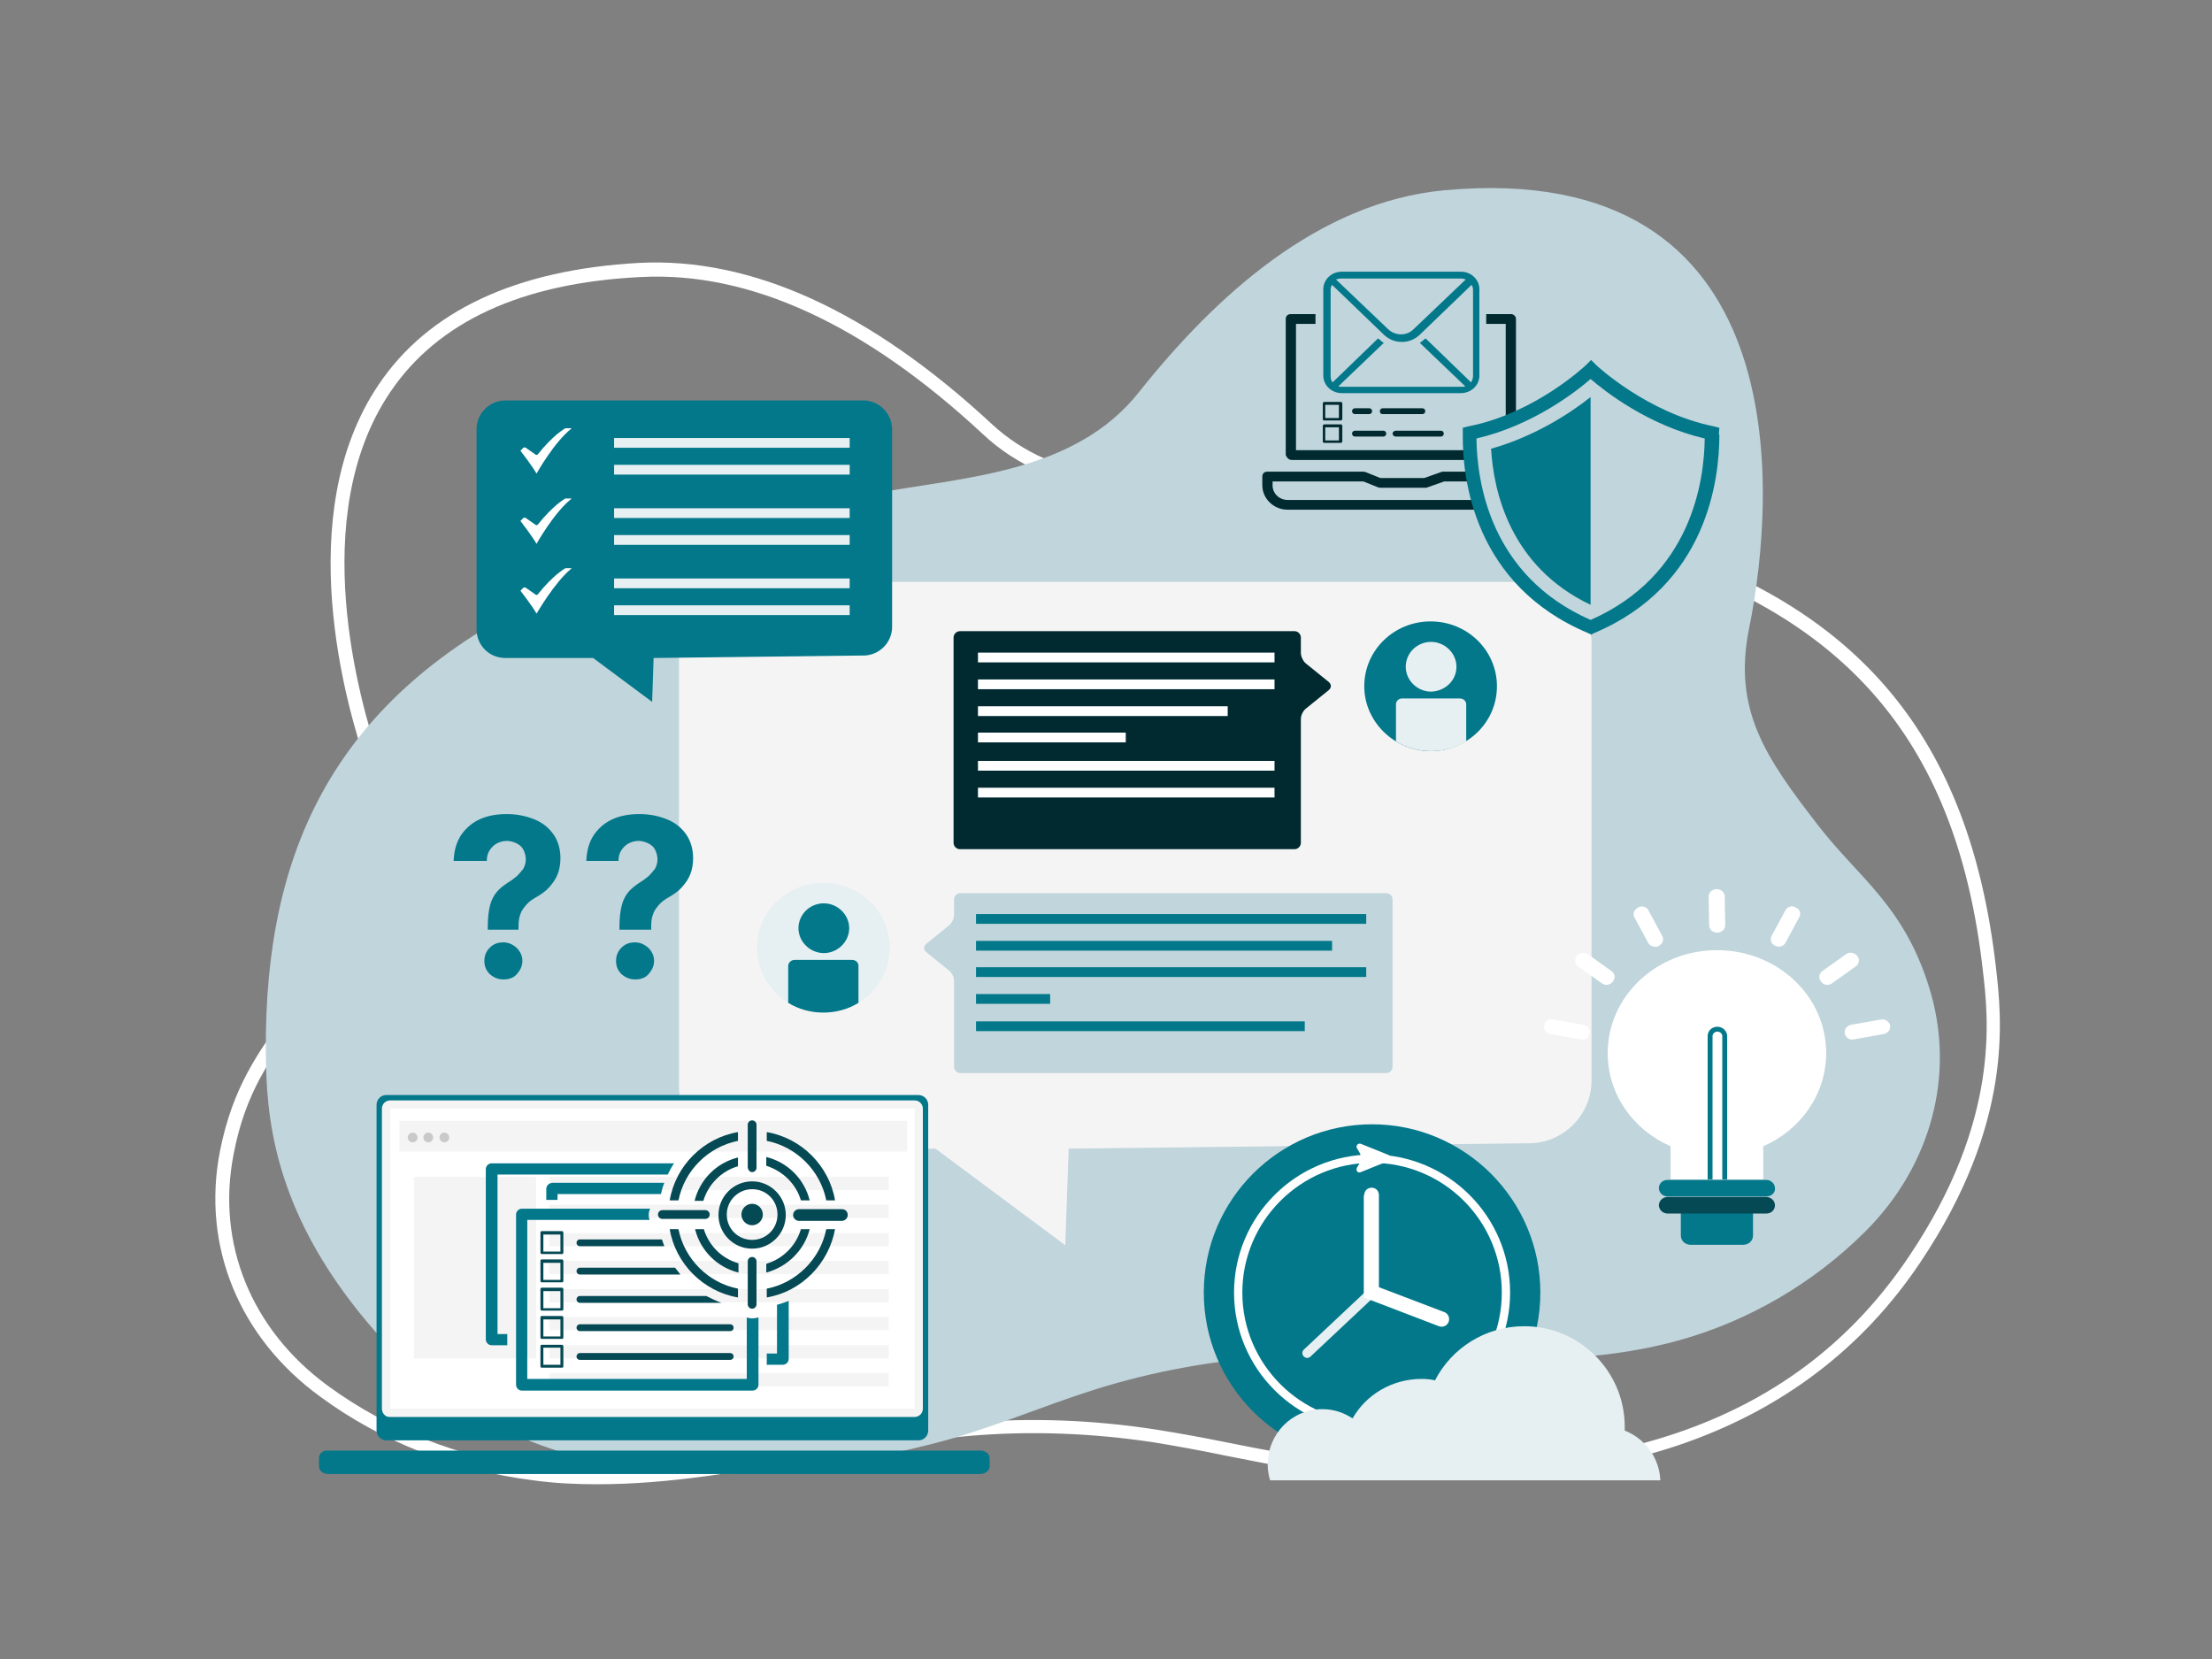
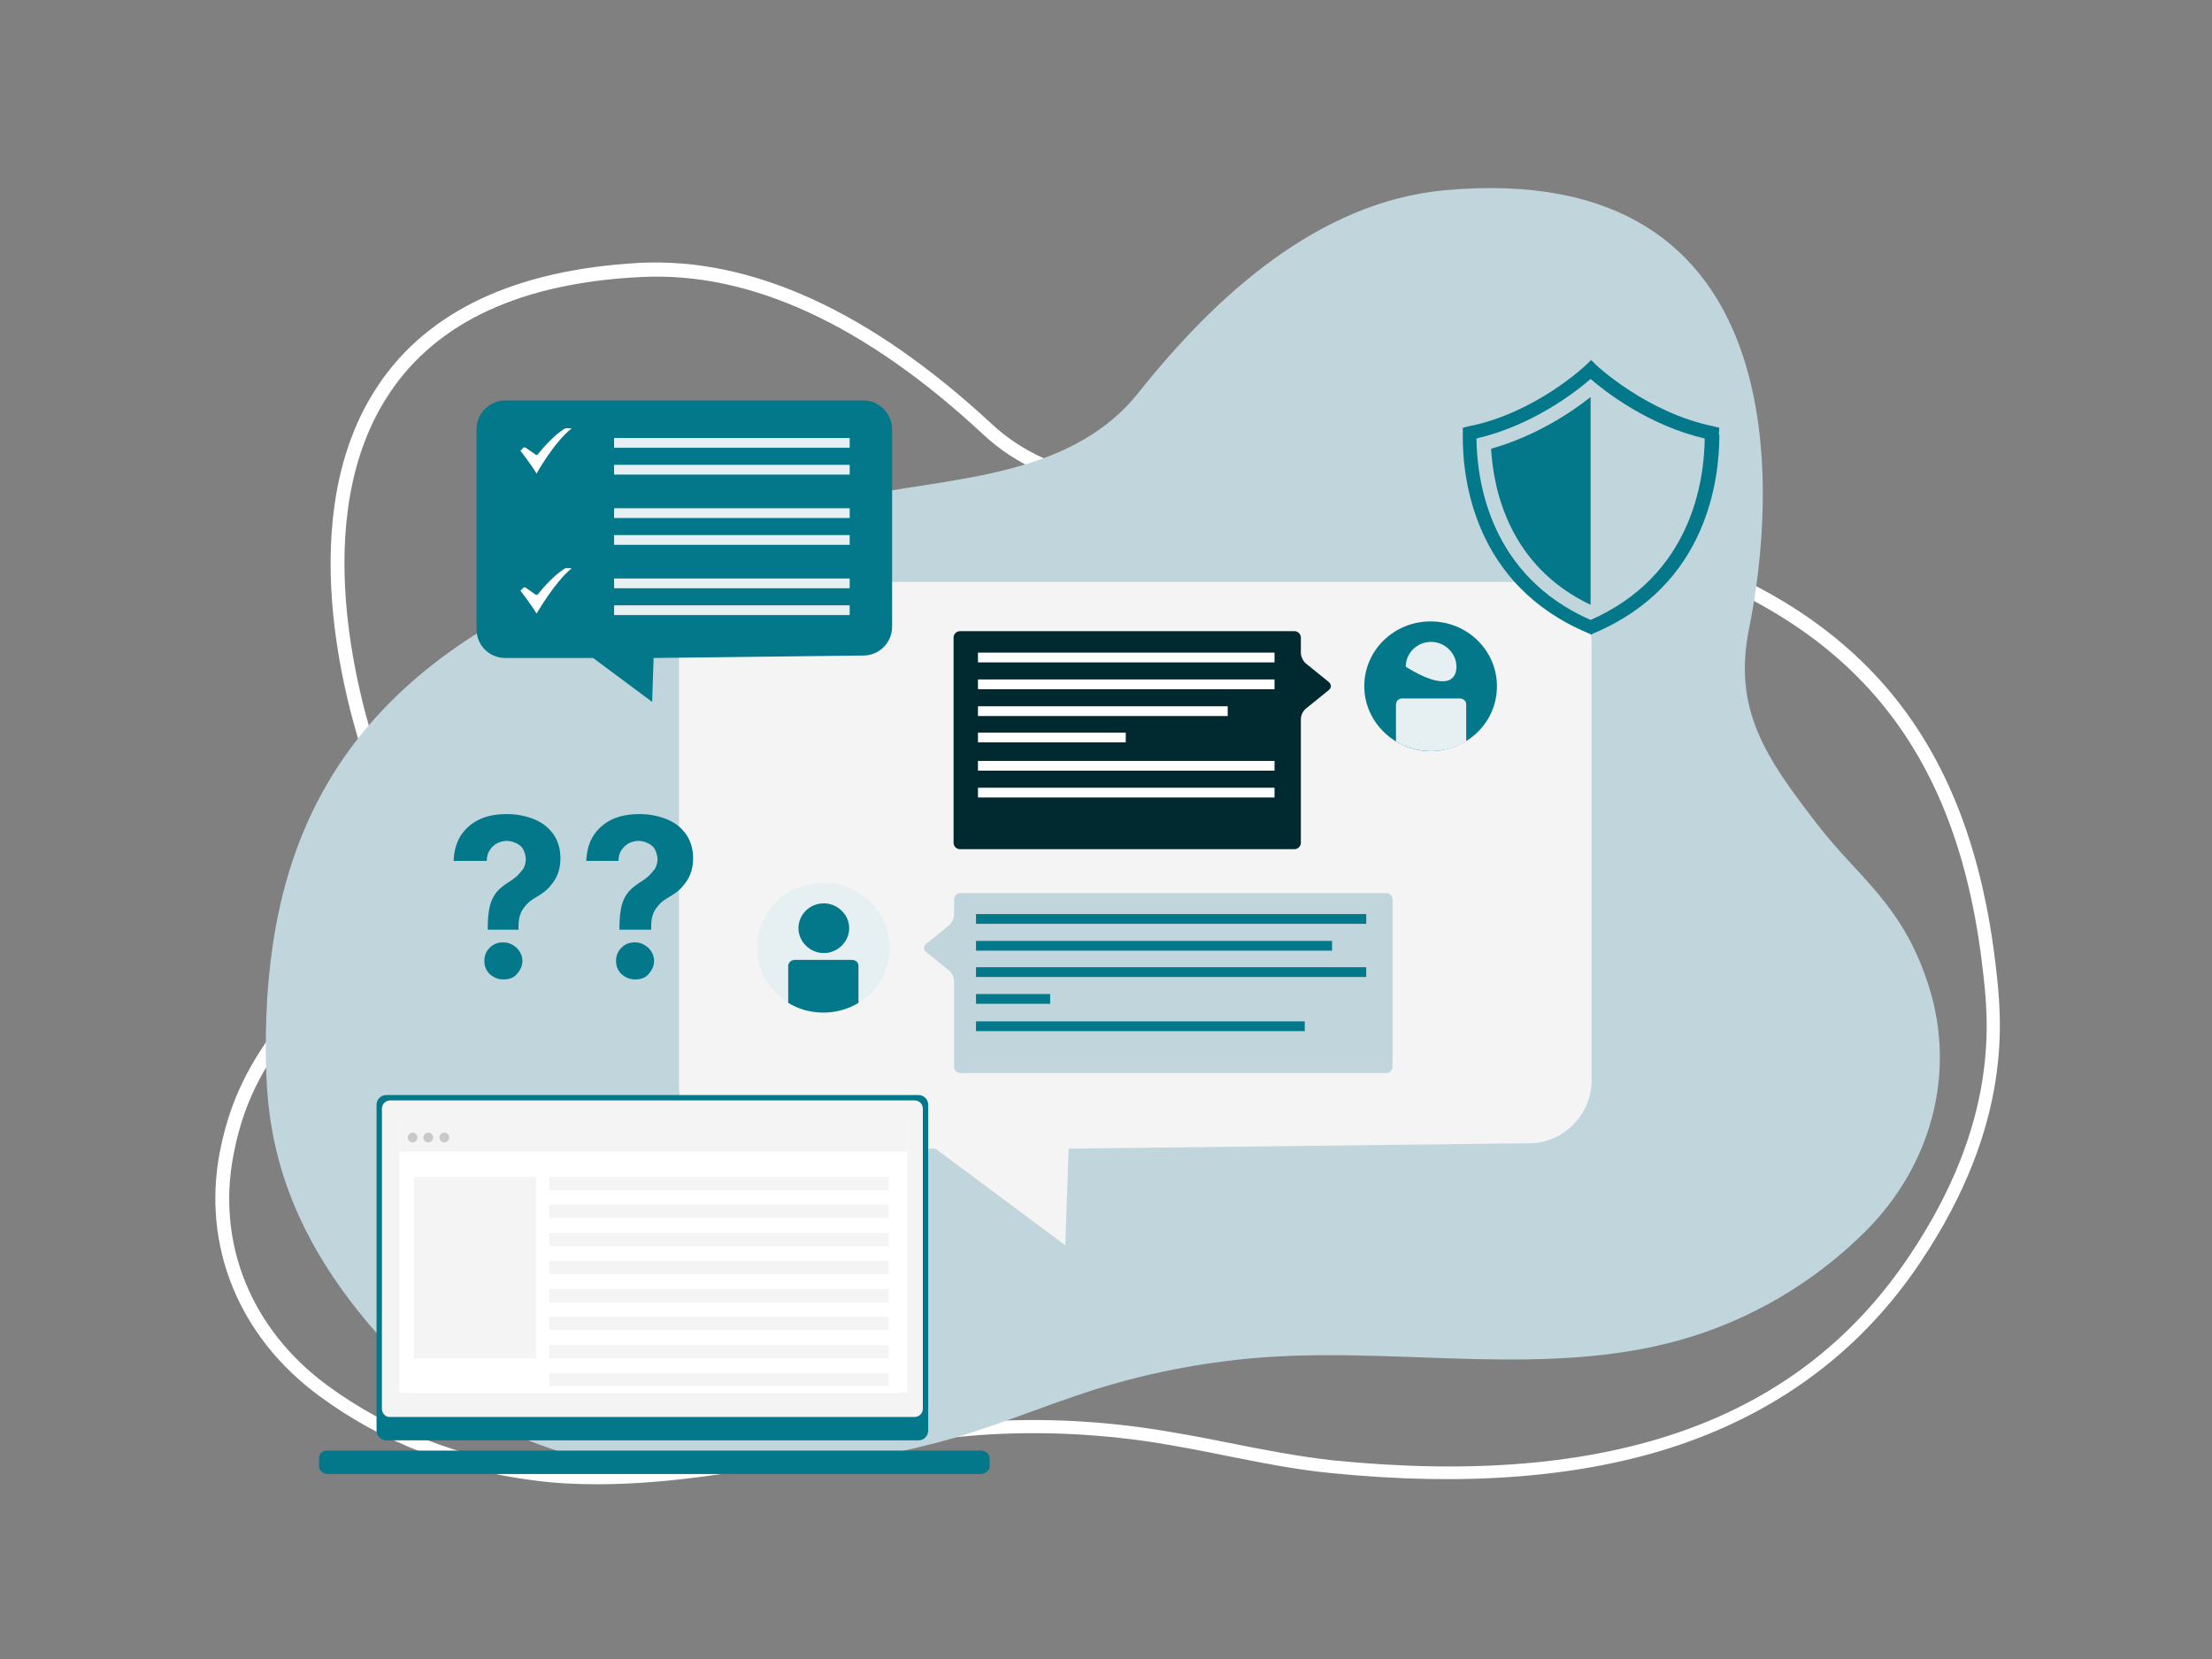
<svg xmlns="http://www.w3.org/2000/svg" xmlns:xlink="http://www.w3.org/1999/xlink" version="1.0" id="Ebene_1" x="0px" y="0px" viewBox="0 0 453.5 340.2" style="enable-background:new 0 0 453.5 340.2;" xml:space="preserve">
  <rect x="0" y="0" width="453.5" height="340.2" fill="#808080" stroke="none" />
  <style type="text/css">
	.st0{clip-path:url(#SVGID_00000063616330016956940820000015769308472786420650_);fill:#FFFFFF;}
	.st1{clip-path:url(#SVGID_00000063616330016956940820000015769308472786420650_);fill:#C1D5DC;}
	.st2{clip-path:url(#SVGID_00000063616330016956940820000015769308472786420650_);fill:#F5F4F4;}
	.st3{clip-path:url(#SVGID_00000063616330016956940820000015769308472786420650_);fill:#E6EFF2;}
	.st4{clip-path:url(#SVGID_00000063616330016956940820000015769308472786420650_);fill:#02788A;}
	.st5{clip-path:url(#SVGID_00000063616330016956940820000015769308472786420650_);fill:#002A30;}
	.st6{fill:#02788A;}
	.st7{fill:#FFFFFF;}
	.st8{clip-path:url(#SVGID_00000017516196535441610780000003628419037906223506_);fill:#02788A;}
	.st9{clip-path:url(#SVGID_00000017516196535441610780000003628419037906223506_);fill:#FFFFFF;}
	.st10{fill:#E6EFF2;}
	.st11{clip-path:url(#SVGID_00000052803250781551251280000009267839423653406854_);fill:#02788A;}
	.st12{clip-path:url(#SVGID_00000052803250781551251280000009267839423653406854_);fill:#FFFFFF;}
	.st13{clip-path:url(#SVGID_00000131361873155379334470000007443734067876602781_);fill:#02788A;}
	.st14{clip-path:url(#SVGID_00000131361873155379334470000007443734067876602781_);fill:#FFFFFF;}
	.st15{clip-path:url(#SVGID_00000141423565067191563780000000661381795456305063_);fill:#002A30;}
	.st16{clip-path:url(#SVGID_00000141423565067191563780000000661381795456305063_);fill:#02788A;}
	.st17{fill:#C1D5DC;}
	.st18{clip-path:url(#SVGID_00000071561268128430419170000007037238929587059897_);fill:#02788A;}
	.st19{clip-path:url(#SVGID_00000071561268128430419170000007037238929587059897_);fill:#F5F4F4;}
	.st20{fill:#F5F4F4;}
	.st21{clip-path:url(#SVGID_00000067953508979767327120000016894911697292423556_);fill:#C9C9C9;}
	.st22{clip-path:url(#SVGID_00000043418419835073667600000009231672288672698539_);fill:#054954;}
	.st23{clip-path:url(#SVGID_00000043418419835073667600000009231672288672698539_);fill:#02788A;}
	.st24{clip-path:url(#SVGID_00000043418419835073667600000009231672288672698539_);fill:#FFFFFF;}
	.st25{clip-path:url(#SVGID_00000043418419835073667600000009231672288672698539_);fill:#E6EFF2;}
</style>
  <g>
    <g>
      <defs>
        <rect id="SVGID_1_" x="44.2" y="38.4" width="365.8" height="265.9" />
      </defs>
      <clipPath id="SVGID_00000099658303419920481360000003889001544506609593_">
        <use xlink:href="#SVGID_1_" style="overflow:visible;" />
      </clipPath>
      <path style="clip-path:url(#SVGID_00000099658303419920481360000003889001544506609593_);fill:#FFFFFF;" d="M122.5,304.3    c-4.4,0-8.8-0.2-13.1-0.8c-16-2-31.2-7.9-43.8-17.2C49,274.2,41.3,255.4,45.1,236l0,0c2.6-13.2,8-20.5,13.6-28.2    c2.2-3,4.5-6.2,6.7-9.7c9.5-15.6,15-26,9.6-41.7c-3.9-11.4-15.4-50.8,2.6-77.5c10.2-15.2,28.2-23.6,53.4-25    c23.1-1.2,47.4,9.9,72.3,33c13.1,12.2,31.5,12.3,49.3,12.4c3.4,0,6.6,0,9.8,0.1c27.1,0.9,51.9,4.7,73.7,11.2    c45.2,13.6,67.7,40.7,73.1,87.7c1.2,10.4,3.7,31.9-15.5,60.5c-11.9,17.8-28.6,30.4-49.6,37.5c-19.6,6.6-43.6,8.5-71.3,5.7    c-7.3-0.7-14.6-2.2-21.7-3.6c-4.8-1-9.7-1.9-14.6-2.7c-12.6-1.9-25.4-2.4-37.9-1.3c-10.8,0.9-21.8,2.8-32.4,4.7    C151.9,301.7,137.2,304.3,122.5,304.3z M47.9,236.6L47.9,236.6c-3.6,18.3,3.6,36,19.3,47.5c12.3,9,27,14.8,42.5,16.7    c18.6,2.3,37.6-1.1,56.1-4.4c10.7-1.9,21.7-3.9,32.7-4.7c12.8-1.1,25.7-0.6,38.6,1.4c5,0.8,9.9,1.7,14.8,2.7    c7,1.4,14.2,2.8,21.4,3.6c56.9,5.7,95.5-8,118.2-42c18.6-27.7,16.2-48.6,15-58.6c-5.2-45.8-27.1-72.1-71.1-85.4    c-21.5-6.5-46.1-10.2-73-11.1c-3.1-0.1-6.3-0.1-9.7-0.1c-17.5-0.1-37.4-0.2-51.2-13.2c-24.3-22.6-47.9-33.4-70.2-32.2    C106.9,58,89.7,66,80,80.4c-17.3,25.6-6.1,63.9-2.3,75.1c6.1,17.7-1.3,29.9-9.9,44.1c-2.2,3.7-4.6,6.9-6.8,9.9    C55.5,216.9,50.3,224,47.9,236.6z" />
      <path style="clip-path:url(#SVGID_00000099658303419920481360000003889001544506609593_);fill:#C1D5DC;" d="M395.5,202.4    c-5.3-17-14.5-22.4-23-33.5c-10.4-13.5-17.3-23.3-13.9-40.1c5.6-27.5,10.1-96.4-62.4-89.8c-26,2.4-47.1,21.8-62.7,41.4    c-13.2,16.7-36.1,17.4-54.5,20.8c-22.7,4.2-45.9,10.8-67.1,20.9c-43.7,20.9-57.7,52.6-57.4,93.6c0.1,12.4,1.1,32,20.9,55.5    c26.7,31.8,67.1,37.3,116.2,24.7c11.3-2.9,22-7.6,33.1-11.1c11.6-3.6,23.5-5.8,35.5-6.6c28.1-1.8,56.9,4.1,84-3.4    c14.4-4,27.7-11.8,38.3-22.4C395.8,239.1,401.1,220.3,395.5,202.4" />
      <path style="clip-path:url(#SVGID_00000099658303419920481360000003889001544506609593_);fill:#F5F4F4;" d="M313.5,119.3h-0.4    H152.1c-7.1,0-12.9,5.8-12.9,13v90.2c0,7.2,5.8,13,12.9,13h39.7l26.6,19.8l0.7-19.8l93.3-1.1h1c7.1,0,12.9-5.8,12.9-12.9v-89.4    C326.4,125.1,320.6,119.3,313.5,119.3" />
      <path style="clip-path:url(#SVGID_00000099658303419920481360000003889001544506609593_);fill:#E6EFF2;" d="M155.2,194.3    c0-7.4,6.1-13.3,13.6-13.3c7.5,0,13.6,5.9,13.6,13.3s-6.1,13.3-13.6,13.3S155.2,201.6,155.2,194.3" />
      <path style="clip-path:url(#SVGID_00000099658303419920481360000003889001544506609593_);fill:#02788A;" d="M174.1,190.3    c0-2.8-2.4-5.1-5.2-5.1c-2.9,0-5.2,2.3-5.2,5.1c0,2.8,2.4,5.1,5.2,5.1C171.7,195.4,174.1,193.1,174.1,190.3 M161.6,198v7.6    c2.1,1.3,4.6,2,7.2,2c2.6,0,5.1-0.7,7.2-2V198c0-0.7-0.6-1.2-1.3-1.2h-11.8C162.2,196.8,161.6,197.4,161.6,198" />
      <path style="clip-path:url(#SVGID_00000099658303419920481360000003889001544506609593_);fill:#C1D5DC;" d="M196.9,183.1    c-0.7,0-1.3,0.6-1.3,1.3v3.2c0,0.7-0.5,1.7-1,2.1l-4.7,3.8c-0.6,0.5-0.6,1.2,0,1.7l4.7,3.8c0.6,0.5,1,1.4,1,2.1v17.6    c0,0.7,0.6,1.3,1.3,1.3h87.3c0.7,0,1.3-0.6,1.3-1.3v-34.3c0-0.7-0.6-1.3-1.3-1.3L196.9,183.1L196.9,183.1z" />
      <path style="clip-path:url(#SVGID_00000099658303419920481360000003889001544506609593_);fill:#02788A;" d="M279.7,140.7    c0-7.4,6.1-13.3,13.6-13.3c7.5,0,13.6,5.9,13.6,13.3c0,7.4-6.1,13.3-13.6,13.3C285.9,154,279.7,148,279.7,140.7" />
-       <path style="clip-path:url(#SVGID_00000099658303419920481360000003889001544506609593_);fill:#E6EFF2;" d="M298.6,136.7    c0-2.8-2.4-5.1-5.2-5.1c-2.9,0-5.2,2.3-5.2,5.1c0,2.8,2.4,5.1,5.2,5.1C296.3,141.7,298.6,139.5,298.6,136.7 M286.2,144.4v7.6    c2.1,1.3,4.6,2,7.2,2c2.6,0,5.1-0.7,7.2-2v-7.6c0-0.7-0.6-1.2-1.3-1.2h-11.9C286.8,143.2,286.2,143.7,286.2,144.4" />
+       <path style="clip-path:url(#SVGID_00000099658303419920481360000003889001544506609593_);fill:#E6EFF2;" d="M298.6,136.7    c0-2.8-2.4-5.1-5.2-5.1c-2.9,0-5.2,2.3-5.2,5.1C296.3,141.7,298.6,139.5,298.6,136.7 M286.2,144.4v7.6    c2.1,1.3,4.6,2,7.2,2c2.6,0,5.1-0.7,7.2-2v-7.6c0-0.7-0.6-1.2-1.3-1.2h-11.9C286.8,143.2,286.2,143.7,286.2,144.4" />
      <path style="clip-path:url(#SVGID_00000099658303419920481360000003889001544506609593_);fill:#002A30;" d="M265.4,129.4    c0.7,0,1.3,0.6,1.3,1.3v3.2c0,0.7,0.5,1.7,1,2.1l4.7,3.8c0.6,0.5,0.6,1.2,0,1.7l-4.7,3.8c-0.6,0.5-1,1.4-1,2.1v25.4    c0,0.7-0.6,1.3-1.3,1.3h-68.6c-0.7,0-1.3-0.6-1.3-1.3v-42.1c0-0.7,0.6-1.3,1.3-1.3H265.4z" />
    </g>
    <rect x="200.1" y="187.4" class="st6" width="80" height="2" />
    <rect x="200.5" y="133.8" class="st7" width="60.8" height="2" />
    <rect x="200.5" y="139.3" class="st7" width="60.8" height="2" />
    <rect x="200.5" y="144.8" class="st7" width="51.2" height="2" />
    <rect x="200.5" y="150.2" class="st7" width="30.3" height="2" />
    <rect x="200.5" y="156" class="st7" width="60.8" height="2" />
    <rect x="200.5" y="161.5" class="st7" width="60.8" height="2" />
    <rect x="200.1" y="192.9" class="st6" width="73" height="2" />
    <rect x="200.1" y="198.3" class="st6" width="80" height="2" />
    <rect x="200.1" y="209.4" class="st6" width="67.4" height="2" />
    <rect x="200.1" y="203.8" class="st6" width="15.2" height="2" />
    <g>
      <defs>
        <rect id="SVGID_00000039110383025434152800000012713642199111985307_" x="44.2" y="38.4" width="365.8" height="265.9" />
      </defs>
      <clipPath id="SVGID_00000105428970308407586560000005011382720625776540_">
        <use xlink:href="#SVGID_00000039110383025434152800000012713642199111985307_" style="overflow:visible;" />
      </clipPath>
      <path style="clip-path:url(#SVGID_00000105428970308407586560000005011382720625776540_);fill:#02788A;" d="M177,82.1h-0.2h-73.2    c-3.2,0-5.9,2.6-5.9,5.9v41c0,3.3,2.6,5.9,5.9,5.9h18l12.1,9l0.3-9l42.5-0.5h0.5c3.2,0,5.9-2.6,5.9-5.9V87.9    C182.8,84.7,180.2,82.1,177,82.1" />
      <path style="clip-path:url(#SVGID_00000105428970308407586560000005011382720625776540_);fill:#02788A;" d="M113.7,99.5h-7.6    c-0.8,0-1.5-0.7-1.5-1.5v-7.5c0-0.8,0.7-1.5,1.5-1.5h7.6c0.8,0,1.5,0.7,1.5,1.5V98C115.3,98.8,114.6,99.5,113.7,99.5" />
      <path style="clip-path:url(#SVGID_00000105428970308407586560000005011382720625776540_);fill:#FFFFFF;" d="M110,97.1L110,97.1    c-0.9-1.6-3.3-4.7-3.3-4.7l0,0l0.6-0.6c0.1-0.1,0.3-0.1,0.5,0l2,1.4c0.1,0.1,0.4,0.1,0.5-0.1c1.5-1.9,2.9-3.2,3.8-4    c1.1-0.9,1.8-1.3,1.8-1.3h1.3l-0.1,0.1C113.6,90.7,110.1,96.9,110,97.1L110,97.1z" />
    </g>
    <rect x="125.9" y="89.8" class="st10" width="48.3" height="2" />
    <rect x="125.9" y="95.3" class="st10" width="48.3" height="2" />
    <g>
      <defs>
        <rect id="SVGID_00000147911443793861231330000005361576688518226327_" x="44.2" y="38.4" width="365.8" height="265.9" />
      </defs>
      <clipPath id="SVGID_00000151521389508417233890000009867516907401145771_">
        <use xlink:href="#SVGID_00000147911443793861231330000005361576688518226327_" style="overflow:visible;" />
      </clipPath>
      <path style="clip-path:url(#SVGID_00000151521389508417233890000009867516907401145771_);fill:#02788A;" d="M113.7,113.9h-7.6    c-0.8,0-1.5-0.7-1.5-1.5v-7.5c0-0.8,0.7-1.5,1.5-1.5h7.6c0.8,0,1.5,0.7,1.5,1.5v7.5C115.3,113.2,114.6,113.9,113.7,113.9" />
-       <path style="clip-path:url(#SVGID_00000151521389508417233890000009867516907401145771_);fill:#FFFFFF;" d="M110,111.5L110,111.5    c-0.9-1.6-3.3-4.7-3.3-4.7l0,0l0.6-0.6c0.1-0.1,0.3-0.1,0.5,0l2,1.4c0.1,0.1,0.4,0.1,0.5-0.1c1.5-1.9,2.9-3.2,3.8-4    c1.1-0.9,1.8-1.3,1.8-1.3h1.3l-0.1,0.1C113.6,105.1,110.1,111.3,110,111.5L110,111.5z" />
    </g>
    <rect x="125.9" y="104.2" class="st10" width="48.3" height="2" />
    <rect x="125.9" y="109.7" class="st10" width="48.3" height="2" />
    <g>
      <defs>
        <rect id="SVGID_00000123400682971047197520000010787517709480973971_" x="44.2" y="38.4" width="365.8" height="265.9" />
      </defs>
      <clipPath id="SVGID_00000179622542653839006760000002043014516854172804_">
        <use xlink:href="#SVGID_00000123400682971047197520000010787517709480973971_" style="overflow:visible;" />
      </clipPath>
      <path style="clip-path:url(#SVGID_00000179622542653839006760000002043014516854172804_);fill:#02788A;" d="M113.7,128.3h-7.6    c-0.8,0-1.5-0.7-1.5-1.5v-7.5c0-0.8,0.7-1.5,1.5-1.5h7.6c0.8,0,1.5,0.7,1.5,1.5v7.5C115.3,127.6,114.6,128.3,113.7,128.3" />
      <path style="clip-path:url(#SVGID_00000179622542653839006760000002043014516854172804_);fill:#FFFFFF;" d="M110,125.8L110,125.8    c-0.9-1.6-3.3-4.7-3.3-4.7l0,0l0.6-0.6c0.1-0.1,0.3-0.1,0.5,0l2,1.4c0.1,0.1,0.4,0.1,0.5-0.1c1.5-1.9,2.9-3.2,3.8-4    c1.1-0.9,1.8-1.3,1.8-1.3h1.3l-0.1,0.1C113.6,119.5,110.1,125.7,110,125.8L110,125.8z" />
    </g>
    <rect x="125.9" y="118.6" class="st10" width="48.3" height="2" />
    <rect x="125.9" y="124.1" class="st10" width="48.3" height="2" />
    <g>
      <path class="st6" d="M100,190.5v-0.5c0-1.9,0.2-3.4,0.5-4.5c0.3-1.1,0.8-2,1.4-2.7c0.6-0.7,1.4-1.3,2.3-1.9    c0.7-0.4,1.3-0.9,1.8-1.3c0.5-0.5,0.9-1,1.3-1.5c0.3-0.6,0.5-1.2,0.5-1.9c0-0.7-0.2-1.4-0.5-2s-0.8-1-1.4-1.3    c-0.6-0.3-1.3-0.5-2-0.5c-0.7,0-1.4,0.2-2,0.5c-0.6,0.3-1.1,0.8-1.5,1.4c-0.4,0.6-0.6,1.3-0.6,2.2H93c0.1-2.2,0.6-3.9,1.6-5.4    c1-1.4,2.3-2.5,3.9-3.2c1.6-0.7,3.4-1,5.4-1c2.1,0,4,0.4,5.7,1.1c1.7,0.7,2.9,1.7,3.9,3.1c0.9,1.3,1.4,3,1.4,4.8    c0,1.3-0.2,2.4-0.6,3.4c-0.4,1-1,1.8-1.7,2.6c-0.7,0.8-1.6,1.4-2.6,2c-0.9,0.5-1.6,1-2.1,1.6c-0.5,0.6-1,1.2-1.2,1.9    c-0.3,0.7-0.4,1.6-0.4,2.7v0.5H100z M103.2,200.8c-1.1,0-2-0.4-2.8-1.1c-0.8-0.8-1.1-1.7-1.1-2.7c0-1.1,0.4-2,1.1-2.7    c0.8-0.8,1.7-1.1,2.8-1.1c1,0,1.9,0.4,2.7,1.1c0.8,0.8,1.2,1.7,1.2,2.7c0,0.7-0.2,1.4-0.6,2c-0.4,0.6-0.8,1.1-1.4,1.4    S103.9,200.8,103.2,200.8z" />
      <path class="st6" d="M127,190.5v-0.5c0-1.9,0.2-3.4,0.5-4.5c0.3-1.1,0.8-2,1.4-2.7c0.6-0.7,1.4-1.3,2.3-1.9    c0.7-0.4,1.3-0.9,1.8-1.3c0.5-0.5,0.9-1,1.3-1.5c0.3-0.6,0.5-1.2,0.5-1.9c0-0.7-0.2-1.4-0.5-2s-0.8-1-1.4-1.3    c-0.6-0.3-1.3-0.5-2-0.5c-0.7,0-1.4,0.2-2,0.5c-0.6,0.3-1.1,0.8-1.5,1.4c-0.4,0.6-0.6,1.3-0.6,2.2h-6.6c0.1-2.2,0.6-3.9,1.6-5.4    c1-1.4,2.3-2.5,3.9-3.2c1.6-0.7,3.4-1,5.4-1c2.1,0,4,0.4,5.7,1.1c1.7,0.7,2.9,1.7,3.9,3.1c0.9,1.3,1.4,3,1.4,4.8    c0,1.3-0.2,2.4-0.6,3.4c-0.4,1-1,1.8-1.7,2.6c-0.7,0.8-1.6,1.4-2.6,2c-0.9,0.5-1.6,1-2.1,1.6c-0.5,0.6-1,1.2-1.2,1.9    c-0.3,0.7-0.4,1.6-0.4,2.7v0.5H127z M130.2,200.8c-1.1,0-2-0.4-2.8-1.1c-0.8-0.8-1.1-1.7-1.1-2.7c0-1.1,0.4-2,1.1-2.7    c0.8-0.8,1.7-1.1,2.8-1.1c1,0,1.9,0.4,2.7,1.1c0.8,0.8,1.2,1.7,1.2,2.7c0,0.7-0.2,1.4-0.6,2c-0.4,0.6-0.8,1.1-1.4,1.4    S130.9,200.8,130.2,200.8z" />
    </g>
    <g>
      <defs>
-         <rect id="SVGID_00000046303326595178489480000015726040256080370827_" x="44.2" y="38.4" width="365.8" height="265.9" />
-       </defs>
+         </defs>
      <clipPath id="SVGID_00000064314563216348994210000015209517498781901464_">
        <use xlink:href="#SVGID_00000046303326595178489480000015726040256080370827_" style="overflow:visible;" />
      </clipPath>
      <path style="clip-path:url(#SVGID_00000064314563216348994210000015209517498781901464_);fill:#002A30;" d="M271.7,87.6h2.8v2.7    h-2.8V87.6z M271.5,90.8h3.4c0.1,0,0.3-0.1,0.3-0.3v-3.2c0-0.1-0.1-0.3-0.3-0.3h-3.4c-0.1,0-0.3,0.1-0.3,0.3v3.2    C271.2,90.7,271.3,90.8,271.5,90.8 M285.5,88.9c0,0.3,0.3,0.6,0.6,0.6h9.3c0.3,0,0.6-0.2,0.6-0.6s-0.3-0.6-0.6-0.6h-9.3    C285.7,88.4,285.5,88.6,285.5,88.9 M313.7,99.5c0,1.6-1.4,3-3.1,3H264c-1.7,0-3.1-1.3-3.1-3v-0.8h18.6l3,1.2    c0.1,0,0.3,0.1,0.4,0.1h9.4c0.1,0,0.2,0,0.4-0.1l3.4-1.2h17.8V99.5z M314.8,96.7h-19c-0.1,0-0.2,0-0.4,0.1l-3.4,1.2h-9l-3-1.2    c-0.1,0-0.3-0.1-0.4-0.1h-19.8c-0.6,0-1,0.4-1,1v1.8c0,2.7,2.3,5,5.2,5h46.6c2.9,0,5.2-2.2,5.2-5v-1.8    C315.8,97.2,315.4,96.7,314.8,96.7 M271.7,83h2.8v2.7h-2.8V83z M271.5,86.2h3.4c0.1,0,0.3-0.1,0.3-0.3v-3.2c0-0.1-0.1-0.3-0.3-0.3    h-3.4c-0.1,0-0.3,0.1-0.3,0.3V86C271.2,86.1,271.3,86.2,271.5,86.2 M283.5,84.9h8.1c0.3,0,0.6-0.2,0.6-0.6s-0.3-0.6-0.6-0.6h-8.1    c-0.3,0-0.6,0.2-0.6,0.6S283.1,84.9,283.5,84.9 M277.8,89.5h5.8c0.3,0,0.6-0.2,0.6-0.6s-0.3-0.6-0.6-0.6h-5.8    c-0.3,0-0.6,0.2-0.6,0.6S277.5,89.5,277.8,89.5 M264.8,94.3h45c0.6,0,1-0.4,1-1V65.4c0-0.6-0.5-1-1-1h-5.1l0,2h4v25.9h-43V66.4h4    l0-2h-5.1c-0.6,0-1,0.4-1,1v27.9C263.8,93.8,264.2,94.3,264.8,94.3 M277.8,84.9h2.9c0.3,0,0.6-0.2,0.6-0.6s-0.3-0.6-0.6-0.6h-2.9    c-0.3,0-0.6,0.2-0.6,0.6S277.5,84.9,277.8,84.9" />
      <path style="clip-path:url(#SVGID_00000064314563216348994210000015209517498781901464_);fill:#02788A;" d="M275.1,79.3    c-0.3,0-0.5,0-0.7-0.1l9.3-8.9c-0.3-0.2-0.7-0.5-1-0.8l-0.2-0.1l-9.3,9c-0.3-0.4-0.4-0.8-0.4-1.3l0-17.7c0-0.4,0.1-0.7,0.3-1    l10.7,10.3c1,0.9,2.2,1.4,3.6,1.4c1.4,0,2.6-0.5,3.6-1.4l10.7-10.3c0.2,0.3,0.3,0.7,0.3,1l0,17.7c0,0.5-0.2,0.9-0.4,1.3l-9.3-9    l-0.2,0.1c-0.3,0.3-0.6,0.5-1,0.8l9.3,8.9c-0.2,0.1-0.5,0.1-0.7,0.1H275.1z M299.5,57.1c0.4,0,0.7,0.1,1,0.2l-10.7,10.2    c-1.4,1.4-3.7,1.4-5.2,0l-10.7-10.2c0.3-0.1,0.7-0.2,1-0.2H299.5z M303.3,59.3c0-2-1.7-3.6-3.8-3.6h-24.4c-2.1,0-3.8,1.6-3.8,3.6    l0,17.7c0,2,1.7,3.6,3.8,3.6h24.4c2.1,0,3.8-1.6,3.8-3.6L303.3,59.3z" />
    </g>
    <polygon class="st17" points="301.3,88.7 314.1,84.4 326.2,128 319.7,125.7 303.8,108.1  " />
    <g>
      <defs>
        <rect id="SVGID_00000088822926053248290920000014506418543181706136_" x="44.2" y="38.4" width="365.8" height="265.9" />
      </defs>
      <clipPath id="SVGID_00000019659162680373348380000017817337204513699251_">
        <use xlink:href="#SVGID_00000088822926053248290920000014506418543181706136_" style="overflow:visible;" />
      </clipPath>
      <path style="clip-path:url(#SVGID_00000019659162680373348380000017817337204513699251_);fill:#02788A;" d="M326.1,124V81.4    c-3.9,3.1-11.2,8-20.4,10.6C306.2,100.6,309.5,116.1,326.1,124 M326.1,127.1c-20.7-9.1-23.3-28.5-23.4-37.2    c11.6-2.7,20.4-9.6,23.4-12.2c2.9,2.5,11.8,9.5,23.4,12.2C349.4,98.6,346.8,118,326.1,127.1 M352.4,88.9l0.1-1.2l-1.2-0.3    c-13.7-2.8-24-12.5-24.1-12.6l-1-1l-1,1c-0.1,0.1-10.4,9.9-24.1,12.6l-1.2,0.3l0,1.2c0,0.1,0,0.2,0,0.3    c-0.1,8.9,2.3,30.8,25.7,40.6l0.6,0.3l0.6-0.3c23.3-9.8,25.7-31.7,25.7-40.6C352.4,89.1,352.4,89,352.4,88.9" />
      <path style="clip-path:url(#SVGID_00000019659162680373348380000017817337204513699251_);fill:#02788A;" d="M77.2,293.3v-66.8    c0-1.1,0.9-2,2-2h109.1c1.1,0,2,0.9,2,2v66.8c0,1.1-0.9,2-2,2H79.2C78.1,295.3,77.2,294.4,77.2,293.3" />
      <path style="clip-path:url(#SVGID_00000019659162680373348380000017817337204513699251_);fill:#02788A;" d="M65.4,299v1.6    c0,0.9,0.8,1.6,1.9,1.6h133.7c1,0,1.9-0.7,1.9-1.6V299c0-0.9-0.8-1.6-1.9-1.6H67.2C66.2,297.3,65.4,298,65.4,299" />
      <path style="clip-path:url(#SVGID_00000019659162680373348380000017817337204513699251_);fill:#F5F4F4;" d="M78.3,288.8v-61.5    c0-1,0.8-1.7,1.7-1.7h107.5c1,0,1.7,0.8,1.7,1.7v61.5c0,1-0.8,1.7-1.7,1.7H80C79.1,290.6,78.3,289.8,78.3,288.8" />
    </g>
-     <rect x="80" y="227.3" class="st7" width="107.5" height="61.5" />
    <rect x="83.3" y="230.7" class="st7" width="100.9" height="54.9" />
    <rect x="81.9" y="229.8" class="st7" width="104.1" height="55.7" />
    <rect x="81.9" y="229.8" class="st20" width="104.1" height="6.3" />
    <g>
      <defs>
        <rect id="SVGID_00000109743071939763109050000006611543980140711310_" x="44.2" y="38.4" width="365.8" height="265.9" />
      </defs>
      <clipPath id="SVGID_00000134953691249682706060000014271400626252506297_">
        <use xlink:href="#SVGID_00000109743071939763109050000006611543980140711310_" style="overflow:visible;" />
      </clipPath>
      <path style="clip-path:url(#SVGID_00000134953691249682706060000014271400626252506297_);fill:#C9C9C9;" d="M85.6,233.2    c0,0.6-0.5,1-1,1c-0.6,0-1-0.5-1-1c0-0.6,0.5-1,1-1C85.1,232.2,85.6,232.6,85.6,233.2" />
      <path style="clip-path:url(#SVGID_00000134953691249682706060000014271400626252506297_);fill:#C9C9C9;" d="M87.8,232.2    c0.6,0,1,0.5,1,1c0,0.6-0.5,1-1,1c-0.6,0-1-0.5-1-1C86.8,232.7,87.3,232.2,87.8,232.2" />
      <path style="clip-path:url(#SVGID_00000134953691249682706060000014271400626252506297_);fill:#C9C9C9;" d="M91.1,232.2    c0.6,0,1,0.5,1,1c0,0.6-0.5,1-1,1c-0.6,0-1-0.5-1-1C90.1,232.7,90.5,232.2,91.1,232.2" />
    </g>
    <rect x="112.6" y="241.3" class="st20" width="69.6" height="2.7" />
    <rect x="112.6" y="247" class="st20" width="69.6" height="2.7" />
    <rect x="112.6" y="252.8" class="st20" width="69.6" height="2.7" />
    <rect x="112.6" y="258.5" class="st20" width="69.6" height="2.7" />
    <rect x="112.6" y="264.3" class="st20" width="69.6" height="2.7" />
    <rect x="112.6" y="270" class="st20" width="69.6" height="2.7" />
    <rect x="112.6" y="275.8" class="st20" width="69.6" height="2.7" />
    <rect x="112.6" y="281.5" class="st20" width="69.6" height="2.7" />
    <rect x="84.9" y="241.3" class="st20" width="25" height="37.2" />
    <g>
      <defs>
-         <rect id="SVGID_00000072963164532752884960000007869504642929793423_" x="44.2" y="38.4" width="365.8" height="265.9" />
-       </defs>
+         </defs>
      <clipPath id="SVGID_00000016771578471427431870000009702122046511703966_">
        <use xlink:href="#SVGID_00000072963164532752884960000007869504642929793423_" style="overflow:visible;" />
      </clipPath>
      <path style="clip-path:url(#SVGID_00000016771578471427431870000009702122046511703966_);fill:#054954;" d="M114.9,274h-3.5v-3.5    h3.5V274z M115.2,269.8h-4.1c-0.2,0-0.3,0.1-0.3,0.3v4.1c0,0.2,0.1,0.3,0.3,0.3h4.1c0.2,0,0.3-0.1,0.3-0.3v-4.1    C115.5,270,115.4,269.8,115.2,269.8 M114.9,268.2h-3.5v-3.5h3.5V268.2z M115.2,264h-4.1c-0.2,0-0.3,0.1-0.3,0.3v4.1    c0,0.2,0.1,0.3,0.3,0.3h4.1c0.2,0,0.3-0.1,0.3-0.3v-4.1C115.5,264.2,115.4,264,115.2,264 M149.7,277.4h-30.8    c-0.4,0-0.7,0.3-0.7,0.7c0,0.4,0.3,0.7,0.7,0.7h30.8c0.4,0,0.7-0.3,0.7-0.7C150.4,277.7,150.1,277.4,149.7,277.4 M114.9,262.4    h-3.5v-3.5h3.5V262.4z M115.2,258.2h-4.1c-0.2,0-0.3,0.1-0.3,0.3v4.1c0,0.2,0.1,0.3,0.3,0.3h4.1c0.2,0,0.3-0.1,0.3-0.3v-4.1    C115.5,258.4,115.4,258.2,115.2,258.2 M114.9,256.6h-3.5v-3.5h3.5V256.6z M115.2,252.4h-4.1c-0.2,0-0.3,0.1-0.3,0.3v4.1    c0,0.2,0.1,0.3,0.3,0.3h4.1c0.2,0,0.3-0.1,0.3-0.3v-4.1C115.5,252.6,115.4,252.4,115.2,252.4 M118.9,255.5h17.3    c-0.2-0.5-0.3-0.9-0.5-1.4h-16.8c-0.4,0-0.7,0.3-0.7,0.7C118.2,255.2,118.5,255.5,118.9,255.5 M118.9,261.3h20.6    c-0.4-0.5-0.7-0.9-1.1-1.4h-19.5c-0.4,0-0.7,0.3-0.7,0.7C118.2,261,118.5,261.3,118.9,261.3 M118.9,267.1h29    c-1.1-0.4-2.1-0.9-3.1-1.4h-25.9c-0.4,0-0.7,0.3-0.7,0.7C118.2,266.8,118.5,267.1,118.9,267.1 M118.9,272.9h30.8    c0.4,0,0.7-0.3,0.7-0.7c0-0.4-0.3-0.7-0.7-0.7h-30.8c-0.4,0-0.7,0.3-0.7,0.7C118.2,272.6,118.5,272.9,118.9,272.9 M114.9,279.8    h-3.5v-3.5h3.5V279.8z M115.2,275.7h-4.1c-0.2,0-0.3,0.1-0.3,0.3v4.1c0,0.2,0.1,0.3,0.3,0.3h4.1c0.2,0,0.3-0.1,0.3-0.3V276    C115.5,275.9,115.4,275.7,115.2,275.7" />
      <path style="clip-path:url(#SVGID_00000016771578471427431870000009702122046511703966_);fill:#02788A;" d="M154.2,270.3    c-0.4,0-0.8-0.1-1.1-0.2v12.6h-45v-32.6h25.1c-0.2-0.4-0.2-0.7-0.2-1.1c0-0.4,0.1-0.8,0.3-1.2h-26.3c-0.6,0-1.2,0.5-1.2,1.2v34.9    c0,0.6,0.5,1.2,1.2,1.2h47.3c0.6,0,1.2-0.5,1.2-1.2v-13.8C155.1,270.2,154.7,270.3,154.2,270.3" />
      <path style="clip-path:url(#SVGID_00000016771578471427431870000009702122046511703966_);fill:#02788A;" d="M159.3,267.5v10h-2.1    v2.3h3.3c0.6,0,1.2-0.5,1.2-1.2v-11.9C160.9,267,160.1,267.3,159.3,267.5 M112,243.7v2.3h2.3v-1.2h21.2c0.2-0.8,0.4-1.6,0.7-2.3    h-23C112.5,242.6,112,243.1,112,243.7" />
      <path style="clip-path:url(#SVGID_00000016771578471427431870000009702122046511703966_);fill:#02788A;" d="M102,240.8h34.9    c0.4-0.8,0.8-1.6,1.3-2.3h-37.4c-0.6,0-1.2,0.5-1.2,1.2v34.9c0,0.6,0.5,1.2,1.2,1.2h3.2v-2.3h-2V240.8z" />
      <path style="clip-path:url(#SVGID_00000016771578471427431870000009702122046511703966_);fill:#054954;" d="M154.2,243.8    c2.9,0,5.2,2.3,5.2,5.2s-2.3,5.2-5.2,5.2c-2.9,0-5.2-2.3-5.2-5.2S151.4,243.8,154.2,243.8 M154.2,256c3.8,0,6.9-3.1,6.9-6.9    s-3.1-6.9-6.9-6.9c-3.8,0-6.9,3.1-6.9,6.9S150.4,256,154.2,256 M145.5,249c0-0.5-0.4-0.9-0.9-0.9h-8.8c-0.5,0-0.9,0.4-0.9,0.9    c0,0.5,0.4,0.9,0.9,0.9h8.8C145.1,249.9,145.5,249.5,145.5,249 M154.2,240.3c0.5,0,0.9-0.4,0.9-0.9v-8.8c0-0.5-0.4-0.9-0.9-0.9    s-0.9,0.4-0.9,0.9v8.8C153.4,239.9,153.7,240.3,154.2,240.3 M172.6,247.9h-8.8c-0.6,0-1.2,0.5-1.2,1.2c0,0.6,0.5,1.2,1.2,1.2h8.8    c0.6,0,1.2-0.5,1.2-1.2C173.8,248.4,173.3,247.9,172.6,247.9 M154.2,257.7c-0.5,0-0.9,0.4-0.9,0.9v8.8c0,0.5,0.4,0.9,0.9,0.9    s0.9-0.4,0.9-0.9v-8.8C155.1,258.1,154.7,257.7,154.2,257.7 M157.2,264.2v1.8c7.1-1.2,12.7-6.9,14-14h-1.8    C168.2,258.1,163.3,263,157.2,264.2 M144.3,252h-1.8c1.1,4.4,4.5,7.8,8.9,8.9V259C147.9,258,145.3,255.3,144.3,252 M139.1,252    h-1.8c1.2,7.1,6.9,12.8,14,14v-1.8C145.2,263,140.3,258.1,139.1,252 M151.3,237.3c-4.4,1.1-7.8,4.5-8.9,8.9h1.8    c1-3.4,3.7-6.1,7.1-7.1V237.3z M169.4,246.1h1.8c-1.2-7.1-6.9-12.8-14-14v1.8C163.3,235.1,168.2,240,169.4,246.1 M151.3,233.9    v-1.8c-7.1,1.2-12.8,6.9-14,14h1.8C140.3,240,145.2,235.1,151.3,233.9 M166,252h-1.8c-1,3.4-3.7,6.1-7.1,7.1v1.8    C161.5,259.7,164.9,256.3,166,252 M164.2,246.1h1.8c-1.1-4.4-4.5-7.8-8.9-8.9v1.8C160.5,240.1,163.2,242.7,164.2,246.1     M154.2,251.2c1.2,0,2.2-1,2.2-2.2c0-1.2-1-2.2-2.2-2.2s-2.2,1-2.2,2.2C152,250.2,153,251.2,154.2,251.2" />
      <path style="clip-path:url(#SVGID_00000016771578471427431870000009702122046511703966_);fill:#FFFFFF;" d="M374.4,215.9    c0-11.7-10-21.1-22.4-21.1c-12.4,0-22.4,9.5-22.4,21.1c0,8.5,5.3,15.8,12.9,19.1v6.8h19v-6.8C369.1,231.7,374.4,224.4,374.4,215.9    " />
      <path style="clip-path:url(#SVGID_00000016771578471427431870000009702122046511703966_);fill:#02788A;" d="M362.1,245.3h-20.2    c-1,0-1.8-0.8-1.8-1.7c0-1,0.8-1.7,1.8-1.7h20.2c1,0,1.8,0.8,1.8,1.7C364,244.5,363.2,245.3,362.1,245.3" />
      <path style="clip-path:url(#SVGID_00000016771578471427431870000009702122046511703966_);fill:#02788A;" d="M357.4,255.2h-10.8    c-1.1,0-2-0.8-2-1.9v-6.3h14.8v6.3C359.4,254.4,358.5,255.2,357.4,255.2" />
      <path style="clip-path:url(#SVGID_00000016771578471427431870000009702122046511703966_);fill:#054954;" d="M362.1,248.8h-20.2    c-1,0-1.8-0.8-1.8-1.7s0.8-1.7,1.8-1.7h20.2c1,0,1.8,0.8,1.8,1.7S363.2,248.8,362.1,248.8" />
      <path style="clip-path:url(#SVGID_00000016771578471427431870000009702122046511703966_);fill:#02788A;" d="M354.1,241.8h-1v-29.4    c0-0.5-0.5-0.9-1-0.9s-1,0.4-1,0.9v29.4h-1v-29.4c0-1.1,0.9-1.9,2-1.9c1.1,0,2,0.9,2,1.9V241.8z" />
      <path style="clip-path:url(#SVGID_00000016771578471427431870000009702122046511703966_);fill:#FFFFFF;" d="M316.6,210.2l0,0.1    c-0.2,0.8,0.4,1.6,1.3,1.7l6.2,1.1c0.9,0.2,1.7-0.4,1.8-1.2c0,0,0-0.1,0-0.1c0.2-0.8-0.4-1.6-1.3-1.7l-6.2-1.1    C317.6,208.8,316.7,209.4,316.6,210.2" />
      <path style="clip-path:url(#SVGID_00000016771578471427431870000009702122046511703966_);fill:#FFFFFF;" d="M323.3,195.9    L323.3,195.9c-0.6,0.7-0.5,1.7,0.2,2.2l4.9,3.5c0.7,0.5,1.7,0.4,2.2-0.3c0,0,0.1-0.1,0.1-0.1c0.5-0.7,0.4-1.6-0.3-2.1l-4.9-3.5    C324.8,195.2,323.9,195.3,323.3,195.9" />
      <path style="clip-path:url(#SVGID_00000016771578471427431870000009702122046511703966_);fill:#FFFFFF;" d="M335.9,186l-0.1,0.1    c-0.8,0.4-1.1,1.3-0.7,2l2.8,5.2c0.4,0.7,1.3,1,2.1,0.7c0,0,0.1,0,0.1-0.1c0.8-0.4,1.1-1.3,0.7-2l-2.8-5.2    C337.7,186,336.7,185.6,335.9,186" />
      <path style="clip-path:url(#SVGID_00000016771578471427431870000009702122046511703966_);fill:#FFFFFF;" d="M387.5,210.3l0-0.1    c-0.2-0.8-1-1.3-1.8-1.2l-6.2,1.1c-0.9,0.2-1.4,0.9-1.3,1.7c0,0,0,0.1,0,0.1c0.2,0.8,1,1.4,1.8,1.2l6.2-1.1    C387.1,211.8,387.6,211.1,387.5,210.3" />
      <path style="clip-path:url(#SVGID_00000016771578471427431870000009702122046511703966_);fill:#FFFFFF;" d="M380.8,196L380.8,196    c-0.6-0.7-1.6-0.9-2.3-0.4l-4.9,3.5c-0.7,0.5-0.8,1.4-0.3,2.1c0,0,0.1,0.1,0.1,0.1c0.5,0.7,1.5,0.8,2.2,0.3l4.9-3.5    C381.2,197.6,381.3,196.7,380.8,196" />
      <path style="clip-path:url(#SVGID_00000016771578471427431870000009702122046511703966_);fill:#FFFFFF;" d="M368.2,186.1l-0.1-0.1    c-0.8-0.4-1.7-0.1-2.1,0.7l-2.8,5.2c-0.4,0.7-0.1,1.6,0.7,2c0,0,0.1,0,0.1,0c0.8,0.4,1.7,0.1,2.1-0.7l2.8-5.2    C369.3,187.3,369,186.4,368.2,186.1" />
      <path style="clip-path:url(#SVGID_00000016771578471427431870000009702122046511703966_);fill:#FFFFFF;" d="M353.7,189.7l-0.1-5.9    c0-0.8-0.7-1.5-1.6-1.5h-0.1c-0.9,0-1.6,0.7-1.6,1.5l0.1,5.9c0,0.8,0.7,1.5,1.6,1.5h0h0.1C353,191.2,353.7,190.5,353.7,189.7" />
      <path style="clip-path:url(#SVGID_00000016771578471427431870000009702122046511703966_);fill:#02788A;" d="M281.3,299.5    c-19.1,0-34.5-15.5-34.5-34.5c0-19.1,15.5-34.5,34.5-34.5c19,0,34.5,15.5,34.5,34.5C315.8,284,300.3,299.5,281.3,299.5" />
      <path style="clip-path:url(#SVGID_00000016771578471427431870000009702122046511703966_);fill:#FFFFFF;" d="M281.3,238.4    c-14.7,0-26.6,12-26.6,26.6c0,14.7,12,26.6,26.6,26.6c14.7,0,26.6-12,26.6-26.6C307.9,250.3,296,238.4,281.3,238.4 M281.3,293.3    c-15.6,0-28.3-12.7-28.3-28.3c0-15.6,12.7-28.3,28.3-28.3c15.6,0,28.3,12.7,28.3,28.3C309.6,280.6,296.9,293.3,281.3,293.3" />
      <path style="clip-path:url(#SVGID_00000016771578471427431870000009702122046511703966_);fill:#E6EFF2;" d="M268.7,278.1    c-0.4,0.4-1,0.4-1.4,0c-0.4-0.4-0.4-1,0-1.4l13.2-12.4c0.4-0.4,1-0.4,1.4,0c0.4,0.4,0.4,1,0,1.4L268.7,278.1z" />
      <path style="clip-path:url(#SVGID_00000016771578471427431870000009702122046511703966_);fill:#FFFFFF;" d="M279.7,245    c0-0.9,0.7-1.5,1.5-1.5c0.9,0,1.5,0.7,1.5,1.5v18.9l13.4,5.1c0.8,0.3,1.2,1.2,0.9,2c-0.3,0.8-1.2,1.2-2,0.9l-15.4-5.9V245z" />
      <path style="clip-path:url(#SVGID_00000016771578471427431870000009702122046511703966_);fill:#E6EFF2;" d="M271.1,288.9    c2.3,0,4.4,0.7,6.2,1.9c2.8-4.9,8.1-8.1,14.2-8.1c0.9,0,1.9,0.1,2.7,0.3c3.4-6.6,10.3-11.1,18.3-11.1c11.4,0,20.6,9.3,20.6,20.6    c0,0.3,0,0.5,0,0.8c4.1,1.6,7.1,5.5,7.3,10.2h-10.4h-22.6h-25.5h-21.5c-0.3-1-0.5-2.1-0.5-3.2    C259.9,293.9,264.9,288.9,271.1,288.9" />
      <path style="clip-path:url(#SVGID_00000016771578471427431870000009702122046511703966_);fill:#FFFFFF;" d="M278.9,238.2l-0.7,1.2    c-0.3,0.6,0.2,1.2,0.8,0.9l5.7-2.3c0.6-0.2,0.6-1,0-1.2l-5.7-2.3c-0.6-0.2-1.1,0.4-0.8,0.9l0.7,1.2" />
    </g>
  </g>
</svg>